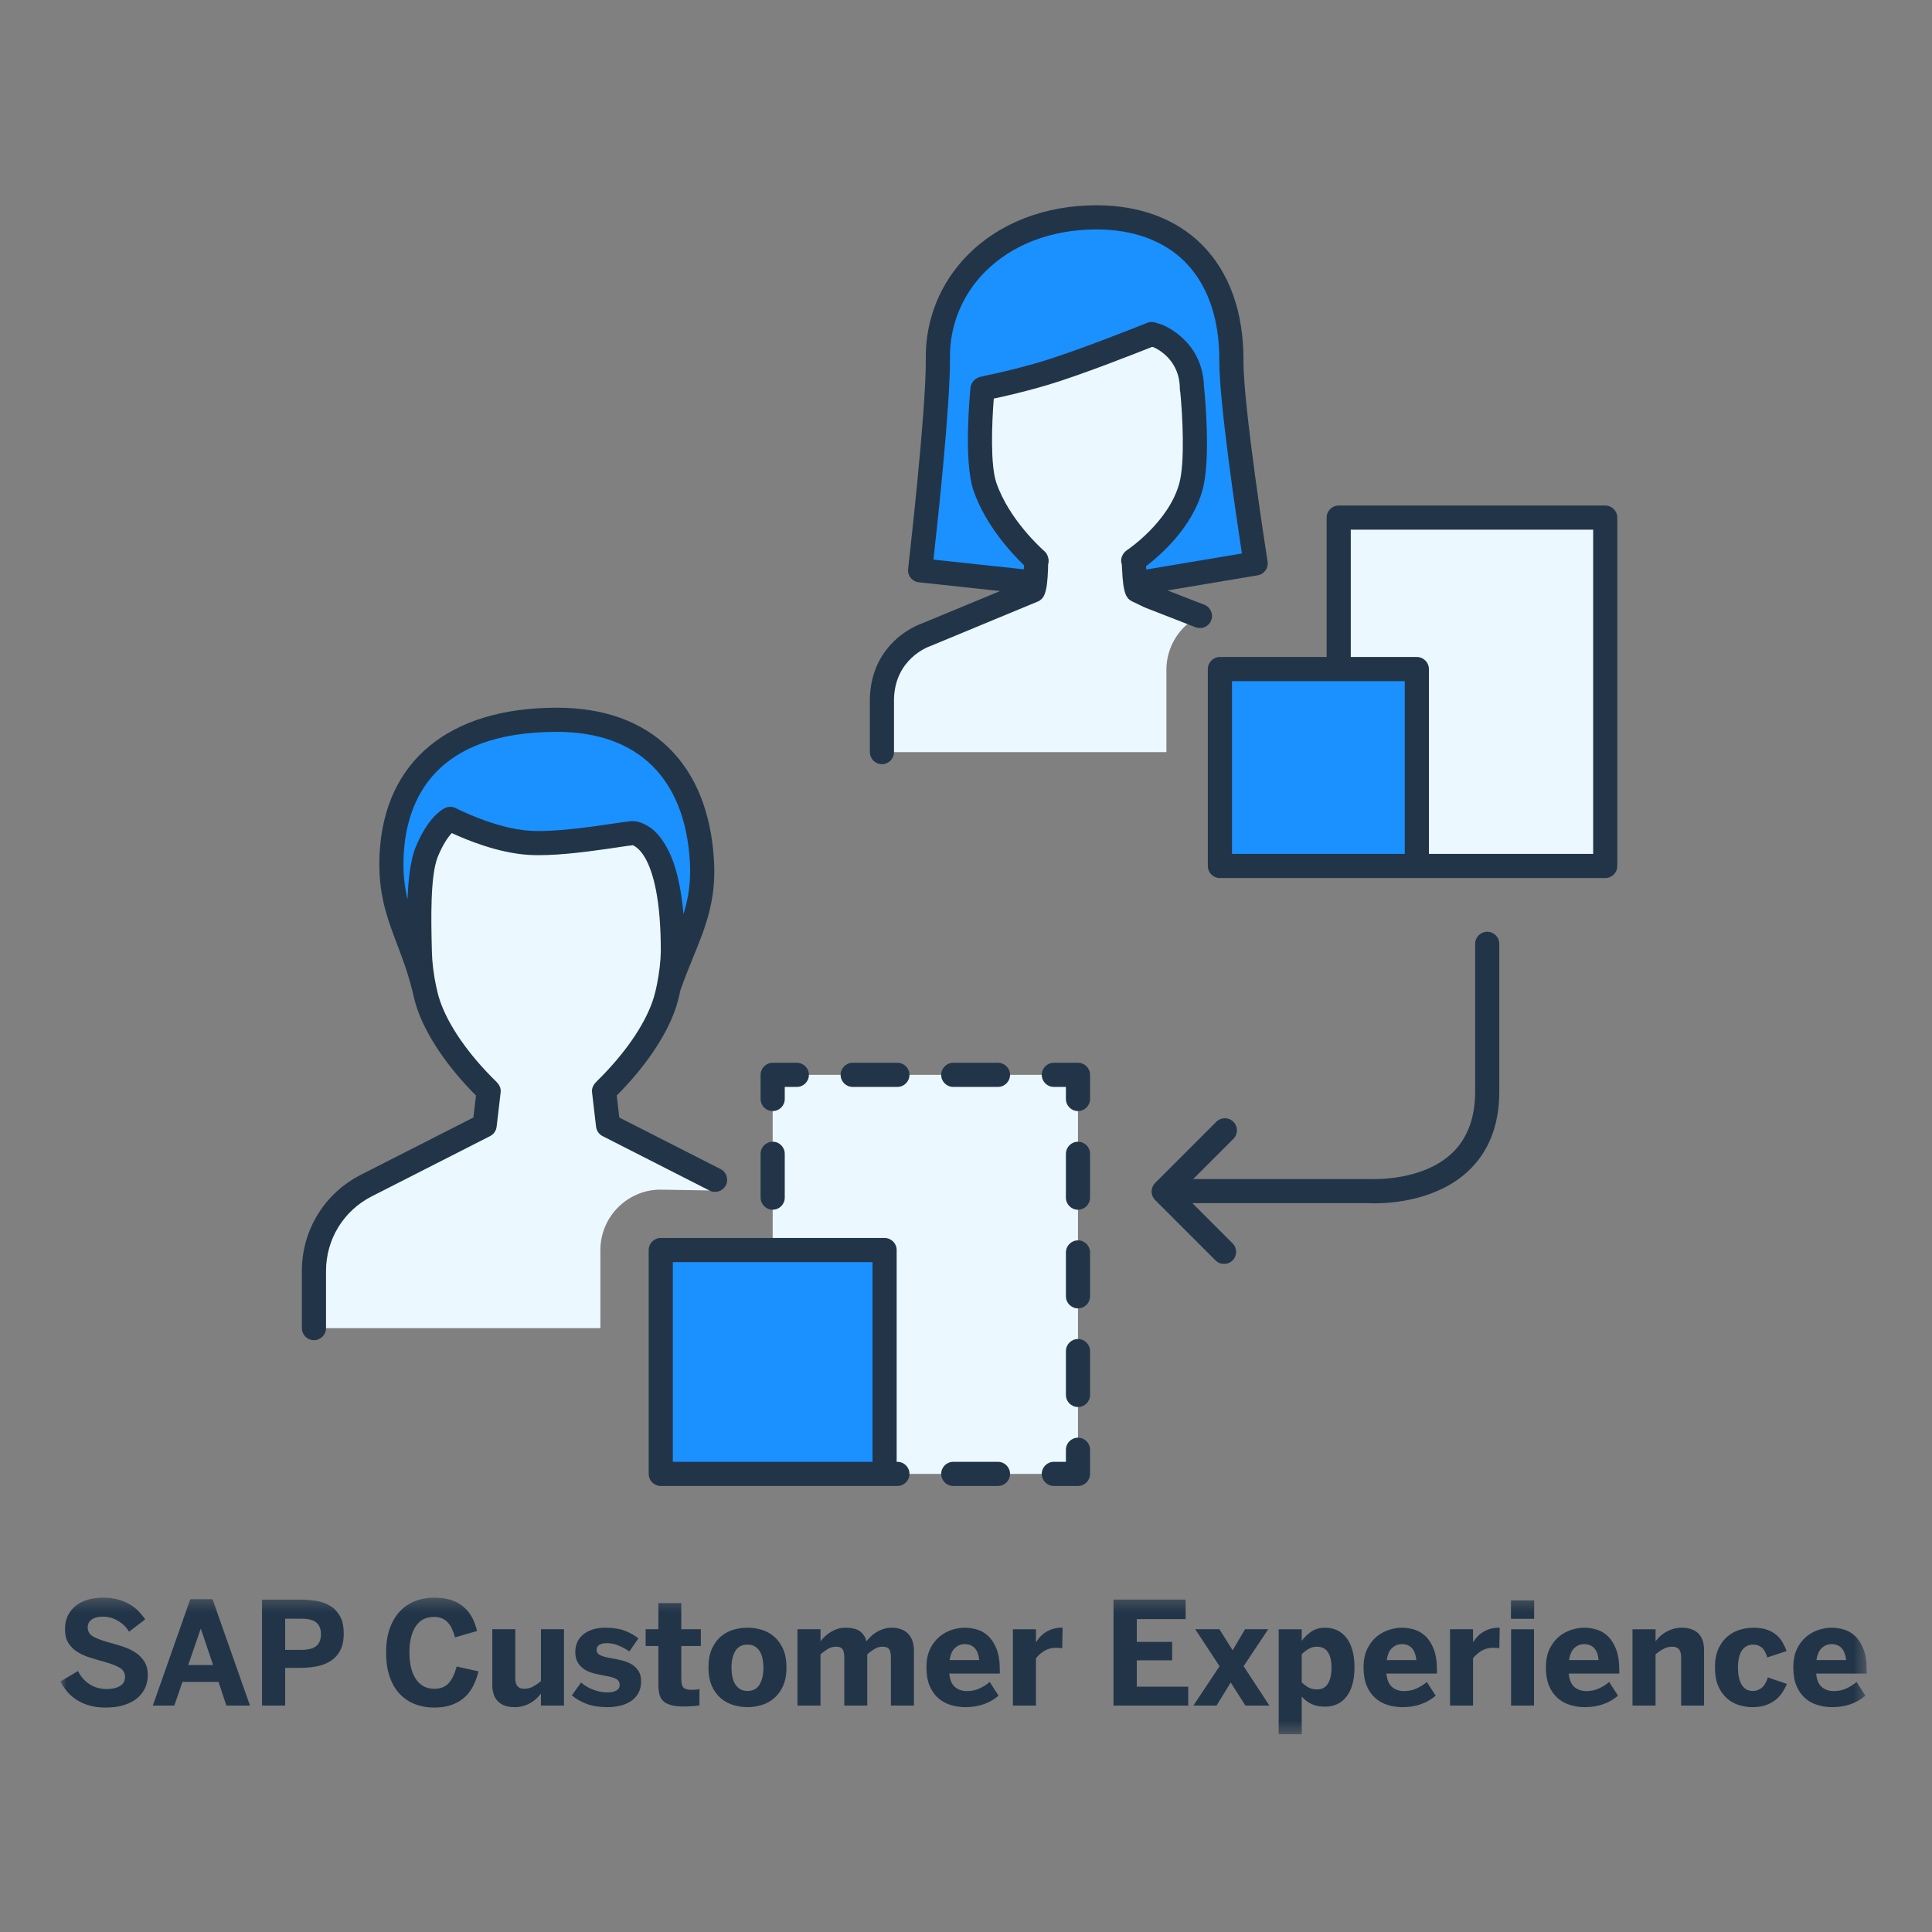
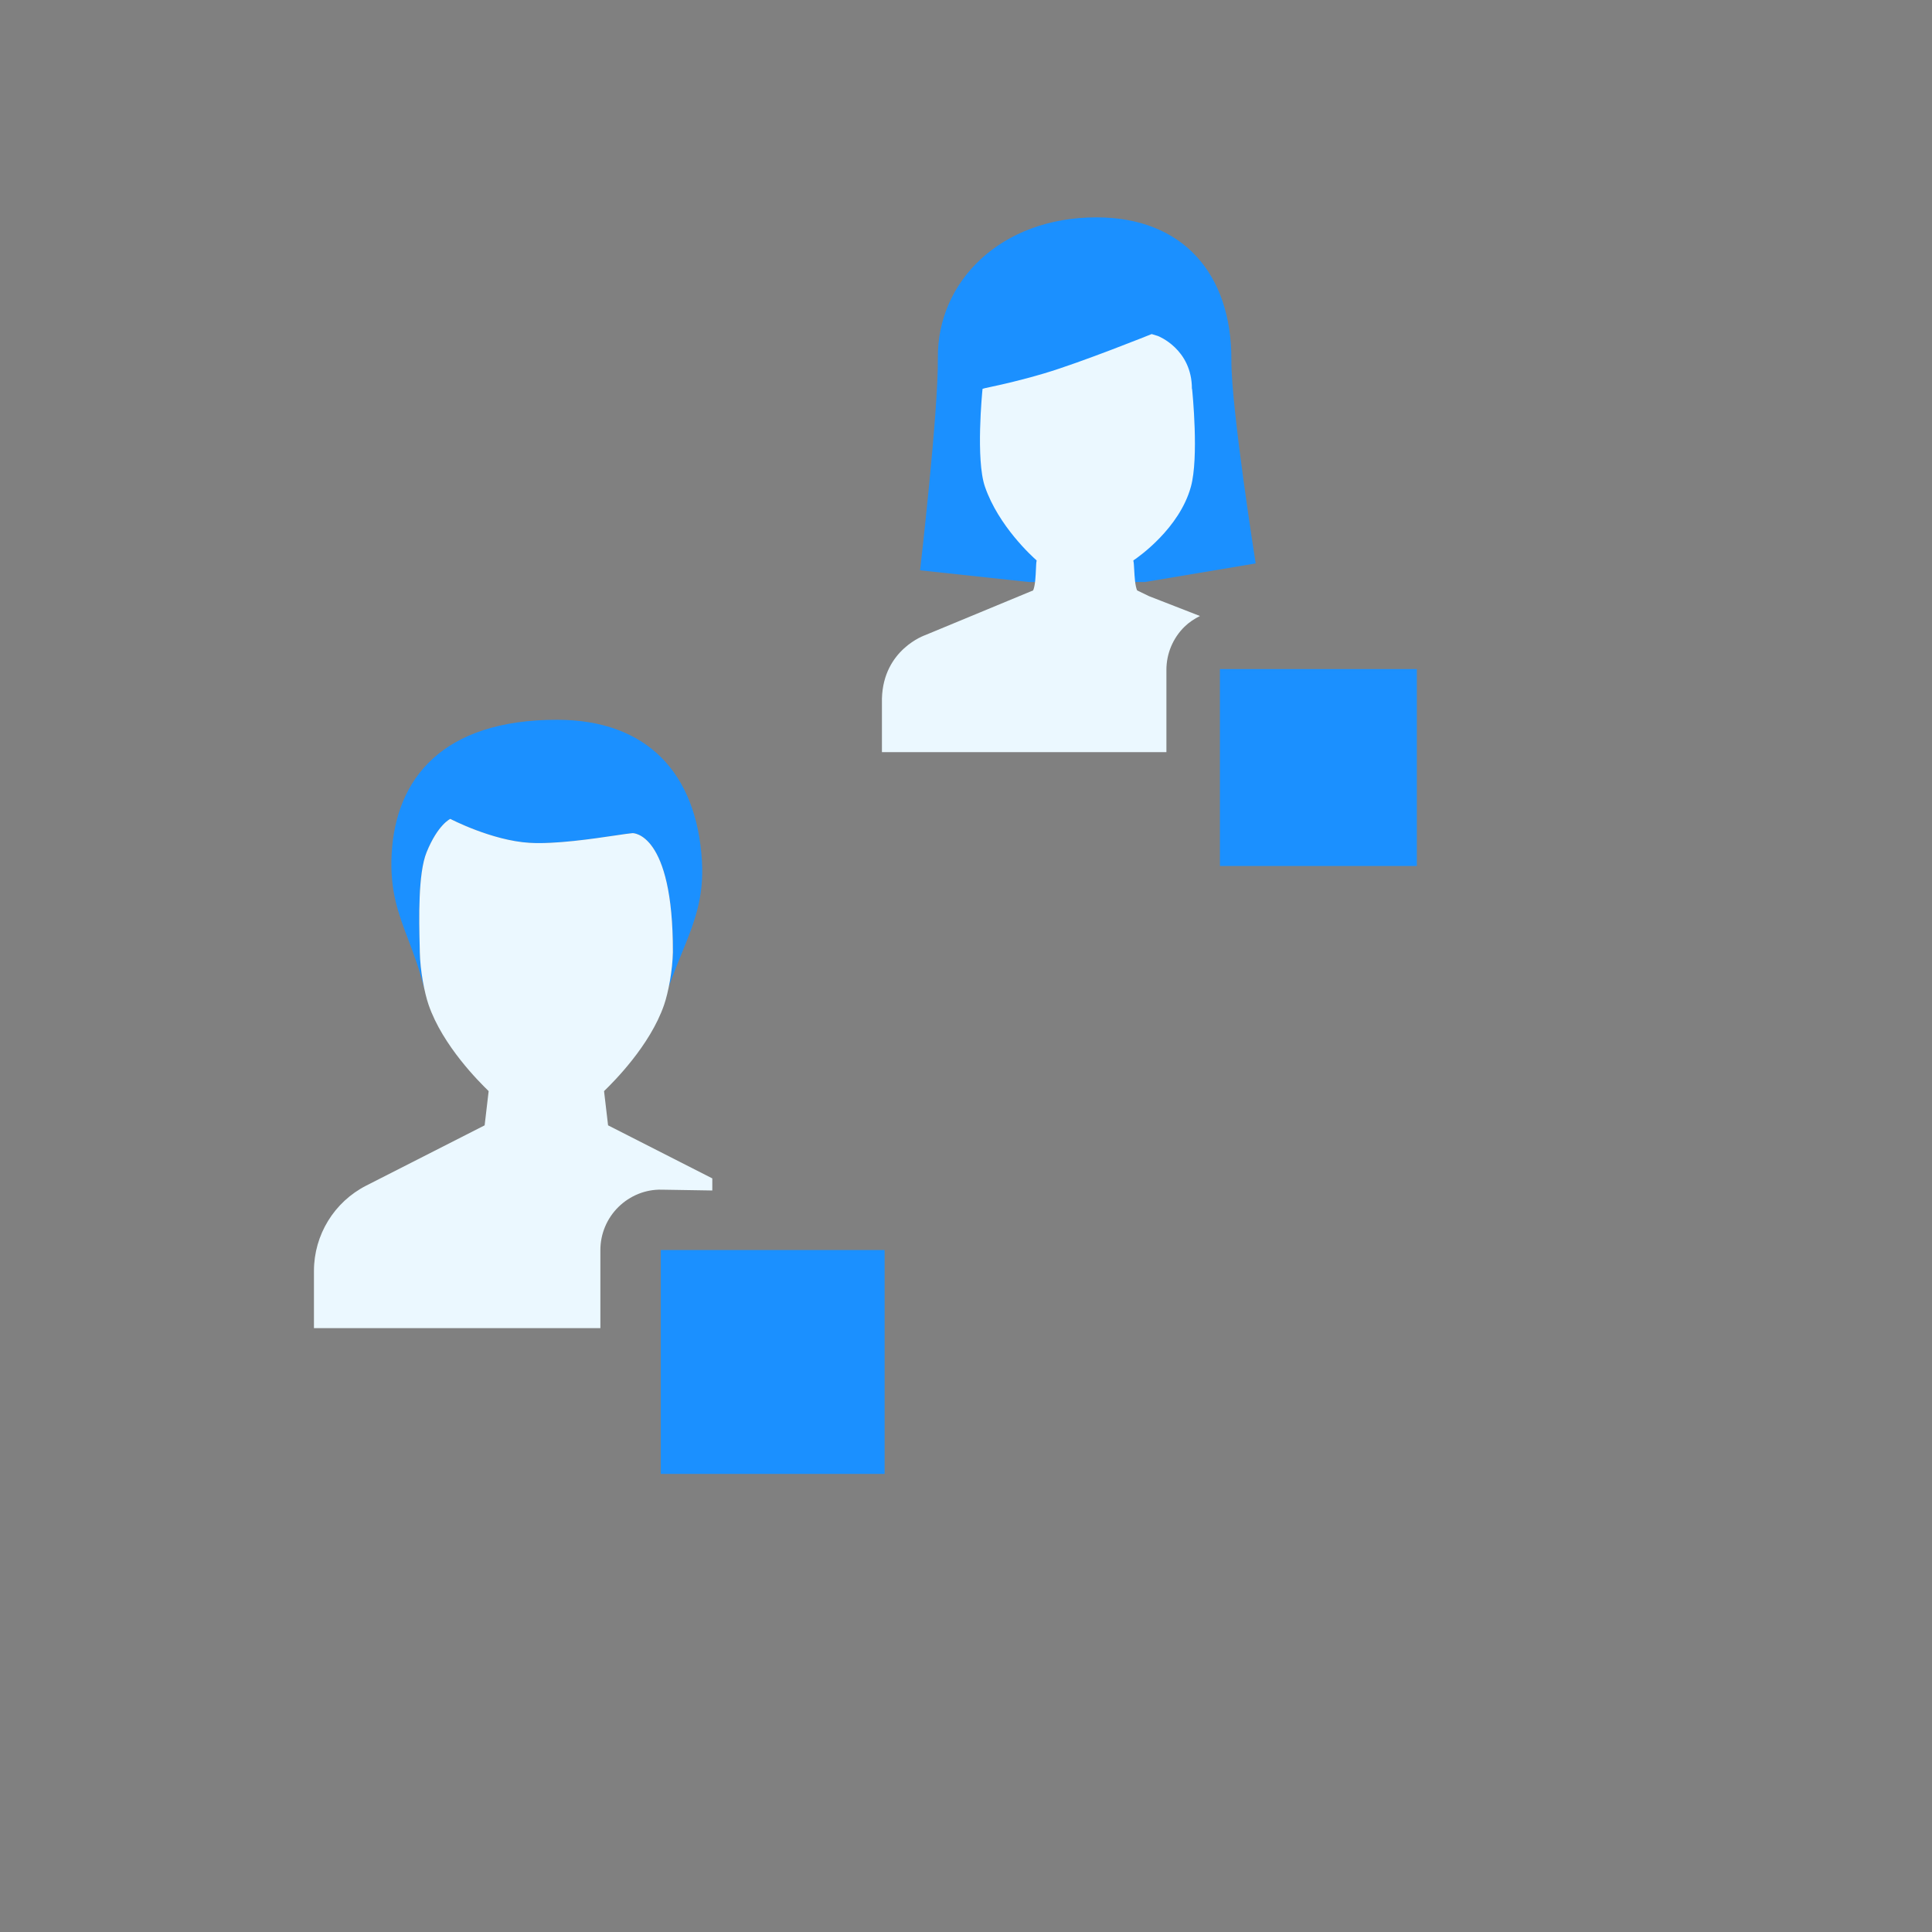
<svg xmlns="http://www.w3.org/2000/svg" width="160" height="160" viewBox="0 0 160 160" fill="none">
  <rect x="0" y="0" width="160" height="160" fill="#808080" stroke="none" />
  <path fill-rule="evenodd" clip-rule="evenodd" d="M76.197 47.23L85.231 48.202H94.801L103.99 46.66C103.99 46.66 101.958 33.808 101.978 29.845C102.014 22.632 97.909 18 90.805 18C82.855 18 77.606 23.324 77.67 29.648C77.716 34.119 76.197 47.23 76.197 47.23ZM34.768 78.85C34.789 79.839 34.938 80.923 35.13 81.839H35.125C34.739 80.265 34.261 79.004 33.813 77.825C32.99 75.657 32.273 73.768 32.435 70.724C32.768 64.491 36.632 59.609 46.122 59.609C53.6 59.609 57.696 64.047 58.131 71.295C58.317 74.4 57.468 76.479 56.452 78.967C56.106 79.815 55.74 80.711 55.389 81.711H55.388C55.568 80.823 55.705 79.794 55.725 78.85C55.749 68.892 52.385 68.998 52.385 68.998C52.131 69.016 51.628 69.091 50.973 69.188C49.102 69.466 45.986 69.929 43.85 69.8C40.721 69.612 37.292 67.818 37.292 67.818C37.292 67.818 36.267 68.273 35.328 70.584C34.614 72.341 34.705 76.164 34.757 78.362C34.761 78.536 34.765 78.699 34.768 78.85Z" fill="#1B90FF" />
  <path fill-rule="evenodd" clip-rule="evenodd" d="M98.09 51.908C97.135 52.847 96.597 54.132 96.597 55.472V62.287H73.038V57.858C73.145 53.774 76.62 52.599 76.62 52.599L85.561 48.894C85.734 48.497 85.768 47.702 85.793 47.119C85.807 46.801 85.818 46.546 85.847 46.455C85.854 46.434 85.848 46.41 85.831 46.395C85.518 46.12 82.69 43.574 81.566 40.298C80.799 38.062 81.338 32.512 81.368 32.218C81.368 32.209 81.372 32.203 81.379 32.2C81.423 32.175 81.638 32.129 82.004 32.051C82.822 31.876 84.392 31.54 86.477 30.922C89.55 30.011 95.377 27.666 95.377 27.666L95.893 27.825C95.893 27.825 98.711 28.895 98.709 32.201C98.709 32.205 98.713 32.207 98.716 32.21C98.72 32.212 98.725 32.215 98.725 32.22C98.757 32.53 99.29 37.877 98.628 40.298C97.68 43.764 94.268 46.138 93.884 46.396C93.863 46.41 93.854 46.435 93.862 46.46C93.895 46.558 93.91 46.826 93.928 47.157C93.959 47.736 94.001 48.505 94.17 48.894L95.16 49.373L99.375 51.015C98.91 51.248 98.47 51.534 98.09 51.908ZM51.214 99.959C50.259 100.899 49.721 102.183 49.721 103.523V109.989H26V105.254C26 102.27 27.675 99.538 30.335 98.184L40.136 93.196L40.468 90.363C40.469 90.361 40.431 90.324 40.361 90.255C39.748 89.652 36.666 86.626 35.493 83.209C35.152 82.215 34.801 80.412 34.768 78.85C34.765 78.699 34.761 78.536 34.757 78.363C34.705 76.165 34.614 72.341 35.328 70.584C36.267 68.273 37.292 67.818 37.292 67.818C37.292 67.818 40.721 69.612 43.85 69.8C45.982 69.928 49.091 69.467 50.964 69.19C51.624 69.092 52.13 69.017 52.386 68.998C52.386 68.998 55.749 68.891 55.725 78.85C55.692 80.412 55.341 82.215 55 83.209C53.828 86.626 50.745 89.653 50.132 90.255C50.062 90.324 50.024 90.361 50.025 90.363L50.358 93.196L58.99 97.59V98.591L54.802 98.524C53.465 98.488 52.17 99.019 51.214 99.959Z" fill="#EBF8FF" />
-   <path fill-rule="evenodd" clip-rule="evenodd" d="M132.939 71.718H110.866V42.867H132.939V71.718ZM89.274 122.062H63.99V89.014H89.274V122.062Z" fill="#EBF8FF" />
  <path fill-rule="evenodd" clip-rule="evenodd" d="M117.337 71.718H101.029V55.41H117.337V71.718ZM73.259 122.062H54.721V103.523H73.259V122.062Z" fill="#1B90FF" />
-   <path fill-rule="evenodd" clip-rule="evenodd" d="M94.926 47.103C94.922 47.024 94.918 46.952 94.914 46.886C96.045 46.029 98.728 43.722 99.592 40.561C100.293 37.998 99.781 32.712 99.72 32.115C99.717 32.084 99.712 32.055 99.706 32.025C99.613 28.211 96.386 26.942 96.188 26.869L95.672 26.71C95.452 26.642 95.216 26.652 95.003 26.738C94.946 26.761 89.186 29.076 86.193 29.962C84.147 30.569 82.621 30.896 81.797 31.072L81.792 31.073L81.761 31.08C81.199 31.2 81.061 31.23 80.908 31.317C80.614 31.474 80.405 31.786 80.372 32.118C80.311 32.736 79.796 38.222 80.62 40.622C81.628 43.56 83.893 45.936 84.806 46.809C84.802 46.89 84.798 46.979 84.794 47.079L84.792 47.115L84.791 47.148L77.304 46.343C77.66 43.168 78.709 33.444 78.671 29.638C78.643 26.961 79.673 24.433 81.569 22.517C83.814 20.249 87.094 19 90.805 19C93.85 19 96.384 19.929 98.133 21.686C100.011 23.574 100.995 26.394 100.978 29.84C100.961 33.236 102.373 42.733 102.85 45.837L94.93 47.166C94.928 47.151 94.928 47.133 94.927 47.118L94.926 47.103ZM100.306 51.378C100.507 50.863 100.252 50.283 99.738 50.083L96.692 48.898L104.155 47.646C104.696 47.556 105.063 47.046 104.977 46.504L104.976 46.495L104.975 46.494C104.91 46.079 102.959 33.641 102.978 29.85C102.998 25.86 101.813 22.549 99.551 20.276C97.419 18.133 94.394 17 90.805 17C86.556 17 82.771 18.459 80.147 21.11C77.873 23.408 76.638 26.444 76.671 29.658C76.715 33.971 75.249 46.724 75.205 47.107L75.204 47.115C75.174 47.38 75.25 47.646 75.416 47.854C75.583 48.062 75.825 48.196 76.091 48.224L82.821 48.948L76.3 51.652C76.131 51.709 72.162 53.104 72.037 57.858V62.287C72.037 62.839 72.485 63.287 73.037 63.287C73.59 63.287 74.037 62.839 74.037 62.287V57.884C74.124 54.579 76.831 53.585 77.003 53.523L85.944 49.818C86.184 49.719 86.375 49.53 86.479 49.292C86.706 48.768 86.755 48.019 86.792 47.165C86.801 46.955 86.805 46.778 86.796 46.772C86.923 46.39 86.793 45.909 86.491 45.643C86.193 45.381 83.551 42.999 82.511 39.973C82.015 38.527 82.131 35.135 82.301 33.009C83.168 32.824 84.71 32.488 86.761 31.88C89.46 31.081 94.137 29.236 95.423 28.724L95.53 28.757C95.619 28.792 97.711 29.654 97.708 32.201C97.708 32.291 97.721 32.38 97.745 32.466C97.934 34.401 98.143 38.277 97.663 40.034C96.796 43.204 93.467 45.471 93.338 45.558C92.931 45.823 92.758 46.329 92.893 46.7C92.907 46.783 92.914 46.916 92.922 47.077C92.924 47.12 92.927 47.165 92.929 47.211C92.976 48.077 93.03 48.78 93.253 49.292C93.348 49.512 93.519 49.69 93.735 49.794L94.797 50.304L99.011 51.946C99.529 52.146 100.106 51.892 100.306 51.378ZM53.95 68.61C54.059 68.694 54.169 68.788 54.28 68.896C54.466 69.076 54.637 69.286 54.801 69.511C54.835 69.558 54.867 69.607 54.9 69.657C54.915 69.68 54.93 69.703 54.945 69.726C55.059 69.897 55.168 70.081 55.271 70.276C55.317 70.363 55.363 70.451 55.407 70.543C55.515 70.771 55.616 71.012 55.711 71.267C55.723 71.299 55.735 71.329 55.747 71.359L55.747 71.359L55.747 71.359L55.747 71.359L55.747 71.359L55.747 71.359L55.747 71.359L55.747 71.359L55.747 71.359C55.761 71.394 55.776 71.43 55.789 71.467C55.904 71.797 56.007 72.149 56.101 72.523C56.113 72.571 56.124 72.622 56.135 72.673C56.145 72.721 56.155 72.768 56.166 72.814C56.233 73.107 56.295 73.41 56.35 73.728C56.374 73.867 56.396 74.009 56.418 74.153C56.465 74.464 56.506 74.788 56.542 75.122C56.547 75.168 56.552 75.213 56.557 75.258L56.557 75.258L56.557 75.258L56.557 75.258L56.557 75.259L56.557 75.259L56.557 75.259L56.557 75.259L56.557 75.259C56.568 75.352 56.578 75.444 56.587 75.54C56.589 75.562 56.592 75.583 56.594 75.604C56.598 75.638 56.602 75.672 56.605 75.708C57.008 74.388 57.233 73.034 57.133 71.355C56.718 64.425 52.807 60.608 46.122 60.608C36.084 60.608 33.682 66.138 33.434 70.777C33.356 72.235 33.489 73.394 33.748 74.469C33.749 74.444 33.751 74.42 33.753 74.396C33.754 74.372 33.756 74.349 33.757 74.325C33.764 74.143 33.775 73.964 33.786 73.785L33.786 73.785L33.786 73.784L33.786 73.784L33.786 73.784L33.786 73.784L33.786 73.784L33.786 73.784L33.786 73.784L33.786 73.784L33.786 73.784L33.792 73.688C33.795 73.639 33.798 73.59 33.801 73.541L33.801 73.541L33.801 73.54L33.801 73.539L33.801 73.539C33.809 73.415 33.816 73.29 33.826 73.167C33.844 72.953 33.868 72.751 33.893 72.546L33.897 72.511C33.902 72.466 33.907 72.421 33.912 72.376C33.923 72.27 33.934 72.164 33.949 72.063C33.98 71.847 34.021 71.646 34.062 71.447L34.072 71.398C34.08 71.357 34.087 71.316 34.095 71.274L34.095 71.274C34.108 71.201 34.121 71.127 34.137 71.06C34.212 70.749 34.299 70.46 34.402 70.208C35.44 67.652 36.654 67.007 36.887 66.904C37.165 66.781 37.486 66.791 37.755 66.932L37.755 66.932C37.81 66.96 41.048 68.63 43.91 68.802C45.938 68.921 48.997 68.471 50.824 68.2C51.514 68.097 52.044 68.021 52.312 68H52.362C52.365 68 52.369 68 52.373 68.001L52.373 68.001H52.373C52.377 68.001 52.381 68.001 52.385 68.001C52.391 68.001 52.397 68.001 52.403 68.001L52.426 68.002L52.437 68.003C52.469 68.004 52.505 68.007 52.546 68.012C52.561 68.013 52.574 68.015 52.59 68.017C52.639 68.022 52.693 68.032 52.752 68.043L52.793 68.052C52.856 68.065 52.923 68.084 52.994 68.106C53.009 68.11 53.024 68.114 53.04 68.12C53.112 68.143 53.187 68.173 53.265 68.206C53.284 68.214 53.301 68.221 53.321 68.229C53.398 68.264 53.477 68.307 53.559 68.353C53.569 68.358 53.578 68.363 53.587 68.368L53.588 68.368L53.603 68.377L53.609 68.38L53.617 68.384L53.627 68.39C53.708 68.439 53.792 68.497 53.876 68.559C53.887 68.567 53.898 68.574 53.908 68.581L53.922 68.59C53.931 68.596 53.941 68.603 53.95 68.61ZM59.675 96.816C60.167 97.067 60.363 97.669 60.112 98.161C59.862 98.653 59.26 98.85 58.767 98.599L49.904 94.088C49.606 93.937 49.404 93.646 49.364 93.313L49.038 90.531C48.944 90.021 49.281 89.689 49.433 89.54C51.707 87.305 53.348 84.942 54.054 82.884C54.176 82.53 54.3 82.053 54.408 81.518C54.409 81.517 54.408 81.515 54.408 81.513C54.5 81.058 54.573 80.597 54.627 80.15C54.627 80.146 54.628 80.143 54.628 80.139L54.629 80.13C54.63 80.122 54.632 80.115 54.632 80.107C54.684 79.659 54.717 79.226 54.725 78.83V78.829C54.735 74.46 54.086 72.242 53.468 71.123C53.262 70.75 53.06 70.499 52.886 70.331C52.653 70.104 52.418 69.998 52.417 69.998C52.224 70.013 51.771 70.08 51.18 70.168L51.18 70.169L51.18 70.169L51.179 70.169L51.117 70.178L50.949 70.203C50.721 70.236 50.475 70.272 50.219 70.309C48.314 70.583 45.709 70.913 43.79 70.798C41.241 70.646 38.571 69.529 37.415 68.991C37.138 69.287 36.695 69.877 36.254 70.96C35.619 72.522 35.708 76.298 35.756 78.33L35.756 78.336L35.768 78.829C35.777 79.242 35.812 79.691 35.866 80.152L35.877 80.234C35.934 80.695 36.011 81.168 36.109 81.633V81.638C36.211 82.124 36.326 82.557 36.439 82.884C37.145 84.943 38.787 87.308 41.061 89.542C41.21 89.688 41.545 90.017 41.455 90.526L41.128 93.313C41.089 93.646 40.886 93.936 40.589 94.088L30.788 99.076C28.451 100.265 27 102.633 27 105.255V109.989C27 110.542 26.552 110.989 26 110.989C25.447 110.989 25 110.542 25 109.989V105.255C25 101.876 26.87 98.826 29.881 97.293L39.204 92.548L39.418 90.729C37.051 88.349 35.326 85.804 34.547 83.534C34.418 83.158 34.284 82.662 34.163 82.099C34.162 82.095 34.16 82.092 34.159 82.089C34.157 82.085 34.154 82.081 34.154 82.077C33.783 80.569 33.326 79.362 32.883 78.195L32.878 78.181L32.877 78.178C32.046 75.99 31.262 73.924 31.437 70.67C31.846 63.005 37.199 58.608 46.122 58.608C53.907 58.608 58.648 63.21 59.129 71.235C59.329 74.568 58.425 76.782 57.378 79.345C57.038 80.176 56.688 81.037 56.352 81.992C56.225 82.599 56.083 83.135 55.946 83.534C55.167 85.803 53.442 88.348 51.075 90.728L51.288 92.548L59.675 96.816ZM82.647 88.014H78.945C78.393 88.014 77.945 88.462 77.945 89.014C77.945 89.566 78.393 90.014 78.945 90.014H82.647C83.199 90.014 83.647 89.566 83.647 89.014C83.647 88.462 83.199 88.014 82.647 88.014ZM82.647 121.062H78.945C78.393 121.062 77.945 121.509 77.945 122.062C77.945 122.614 78.393 123.062 78.945 123.062H82.647C83.199 123.062 83.647 122.614 83.647 122.062C83.647 121.509 83.199 121.062 82.647 121.062ZM70.617 121.062H72.258V104.523H55.721V121.062H70.617ZM74.258 121.062H74.319C74.871 121.062 75.319 121.509 75.319 122.062C75.319 122.613 74.871 123.062 74.319 123.062H73.258H70.617H54.721C54.169 123.062 53.721 122.613 53.721 122.062V103.523C53.721 102.971 54.169 102.523 54.721 102.523H73.258C73.811 102.523 74.258 102.971 74.258 103.523V121.062ZM63.99 92.014C64.542 92.014 64.99 91.566 64.99 91.014V90.014H65.99C66.542 90.014 66.99 89.566 66.99 89.014C66.99 88.462 66.542 88.014 65.99 88.014H63.99C63.438 88.014 62.99 88.462 62.99 89.014V91.014C62.99 91.566 63.438 92.014 63.99 92.014ZM63.99 100.183C64.542 100.183 64.99 99.735 64.99 99.183V95.552C64.99 95 64.542 94.552 63.99 94.552C63.438 94.552 62.99 95 62.99 95.552V99.183C62.99 99.735 63.438 100.183 63.99 100.183ZM70.616 88.014H74.318C74.87 88.014 75.318 88.462 75.318 89.014C75.318 89.566 74.87 90.014 74.318 90.014H70.616C70.064 90.014 69.616 89.566 69.616 89.014C69.616 88.462 70.064 88.014 70.616 88.014ZM87.274 88.014H89.274C89.826 88.014 90.274 88.462 90.274 89.014V91.014C90.274 91.566 89.826 92.014 89.274 92.014C88.722 92.014 88.274 91.566 88.274 91.014V90.014H87.274C86.722 90.014 86.274 89.566 86.274 89.014C86.274 88.462 86.722 88.014 87.274 88.014ZM123.165 77.165C122.613 77.165 122.165 77.612 122.165 78.165V90.406C122.165 92.596 121.511 94.317 120.222 95.525C117.757 97.832 113.697 97.656 113.382 97.642L113.365 97.641H98.818L102.145 94.314C102.536 93.924 102.536 93.29 102.145 92.9C101.754 92.51 101.122 92.51 100.731 92.9L95.663 97.969C95.476 98.156 95.37 98.41 95.37 98.675C95.37 98.941 95.476 99.195 95.663 99.382L100.663 104.382C100.858 104.576 101.114 104.674 101.37 104.674C101.625 104.674 101.881 104.576 102.077 104.382C102.467 103.991 102.467 103.357 102.077 102.967L98.75 99.641L113.295 99.638C113.333 99.641 113.532 99.653 113.851 99.653C115.256 99.653 118.99 99.409 121.579 96.995C123.295 95.394 124.165 93.177 124.165 90.406V78.165C124.165 77.612 123.717 77.165 123.165 77.165ZM118.336 70.717H131.939V43.866H111.865V54.409H117.336C117.889 54.409 118.336 54.857 118.336 55.409V70.717ZM116.336 70.717H102.028V56.409H116.336V70.717ZM110.865 41.866H132.939C133.491 41.866 133.939 42.314 133.939 42.866V71.717C133.939 72.269 133.491 72.717 132.939 72.717H117.336H110.865H101.028C100.476 72.717 100.028 72.269 100.028 71.717V55.409C100.028 54.857 100.476 54.409 101.028 54.409H109.865V42.866C109.865 42.314 110.313 41.866 110.865 41.866ZM89.274 110.892C88.722 110.892 88.274 111.34 88.274 111.892V115.523C88.274 116.075 88.722 116.523 89.274 116.523C89.826 116.523 90.274 116.075 90.274 115.523V111.892C90.274 111.34 89.826 110.892 89.274 110.892ZM88.274 95.553C88.274 95.001 88.722 94.553 89.274 94.553C89.826 94.553 90.274 95.001 90.274 95.553V99.184C90.274 99.736 89.826 100.184 89.274 100.184C88.722 100.184 88.274 99.736 88.274 99.184V95.553ZM89.274 119.062C88.722 119.062 88.274 119.509 88.274 120.062V121.062H87.274C86.722 121.062 86.274 121.509 86.274 122.062C86.274 122.614 86.722 123.062 87.274 123.062H89.274C89.826 123.062 90.274 122.614 90.274 122.062V120.062C90.274 119.509 89.826 119.062 89.274 119.062ZM88.274 103.722C88.274 103.17 88.722 102.722 89.274 102.722C89.826 102.722 90.274 103.17 90.274 103.722V107.353C90.274 107.905 89.826 108.353 89.274 108.353C88.722 108.353 88.274 107.905 88.274 107.353V103.722Z" fill="#223548" />
  <mask id="mask0_1698_14268" style="mask-type:luminance" maskUnits="userSpaceOnUse" x="5" y="132" width="150" height="12">
-     <path fill-rule="evenodd" clip-rule="evenodd" d="M5 132.309H154.59V143.62H5V132.309Z" fill="white" />
-   </mask>
+     </mask>
  <g mask="url(#mask0_1698_14268)">
-     <path fill-rule="evenodd" clip-rule="evenodd" d="M127.052 132.537V134.065H125.131V132.537H127.051H127.052ZM24.936 134.054H23.616V136.634H24.936C25.535 136.634 25.958 136.524 26.206 136.304C26.456 136.084 26.58 135.761 26.58 135.333C26.58 134.923 26.457 134.608 26.213 134.386C25.967 134.164 25.542 134.054 24.936 134.054ZM151.675 136.16C151.377 136.16 151.114 136.263 150.885 136.47C150.656 136.676 150.503 137.012 150.43 137.48H152.884C152.791 136.599 152.388 136.16 151.674 136.16H151.675ZM116.086 136.16C115.789 136.16 115.527 136.263 115.296 136.47C115.067 136.676 114.915 137.012 114.841 137.48H117.296C117.203 136.599 116.8 136.16 116.086 136.16ZM79.886 136.16C79.589 136.16 79.325 136.263 79.096 136.47C78.866 136.676 78.714 137.012 78.641 137.48H81.095C81.002 136.599 80.599 136.16 79.885 136.16H79.886ZM131.186 136.16C130.889 136.16 130.625 136.263 130.397 136.47C130.166 136.676 130.014 137.012 129.942 137.48H132.395C132.302 136.599 131.9 136.16 131.185 136.16H131.186ZM16.639 134.904H16.616L15.586 137.89H17.647L16.64 134.904H16.639ZM109.049 136.374C108.802 136.374 108.573 136.438 108.361 136.565C108.149 136.692 107.963 136.835 107.805 136.993V139.326C108.009 139.522 108.208 139.669 108.402 139.766C108.593 139.862 108.818 139.91 109.073 139.91C109.473 139.91 109.774 139.752 109.972 139.435C110.171 139.119 110.27 138.672 110.27 138.093C110.27 137.564 110.173 137.144 109.978 136.837C109.783 136.529 109.473 136.374 109.049 136.374ZM61.909 136.2C61.449 136.2 61.113 136.376 60.899 136.726C60.685 137.078 60.578 137.537 60.578 138.105C60.578 138.367 60.602 138.616 60.65 138.854C60.699 139.091 60.776 139.297 60.881 139.47C60.987 139.643 61.124 139.782 61.29 139.885C61.455 139.986 61.662 140.038 61.91 140.038C62.356 140.038 62.687 139.86 62.902 139.505C63.115 139.15 63.222 138.683 63.222 138.105C63.223 137.857 63.199 137.61 63.15 137.367C63.109 137.152 63.031 136.945 62.919 136.757C62.819 136.589 62.679 136.448 62.511 136.347C62.327 136.245 62.119 136.194 61.909 136.201V136.2ZM87.999 134.8L87.97 136.496C87.805 136.475 87.639 136.463 87.472 136.461C87.125 136.453 86.783 136.543 86.486 136.721C86.222 136.881 85.989 137.084 85.794 137.323V141.247H83.884V134.927H85.794V135.987H85.806C85.899 135.842 86.003 135.704 86.118 135.576C86.241 135.435 86.388 135.31 86.558 135.196C86.728 135.082 86.925 134.988 87.152 134.913C87.405 134.833 87.669 134.795 87.935 134.8H87.999ZM139.287 134.8C139.553 134.8 139.799 134.836 140.026 134.907C140.251 134.977 140.446 135.087 140.608 135.234C140.769 135.38 140.895 135.57 140.987 135.801C141.076 136.033 141.122 136.31 141.122 136.634V141.247H139.224V137.242C139.224 136.957 139.166 136.741 139.053 136.594C138.94 136.447 138.747 136.374 138.477 136.374C138.227 136.374 137.989 136.433 137.763 136.554C137.537 136.674 137.318 136.824 137.107 137.004V141.247H135.197V134.927H137.107V135.923C137.209 135.787 137.323 135.659 137.447 135.541C137.755 135.25 138.126 135.033 138.531 134.907C138.758 134.836 139.01 134.8 139.287 134.8ZM125.142 141.247H127.04V134.927H125.142V141.247ZM24.89 132.474C25.34 132.473 25.79 132.511 26.233 132.586C26.64 132.651 27.03 132.797 27.379 133.015C27.711 133.224 27.975 133.511 28.172 133.874C28.368 134.236 28.466 134.707 28.466 135.286C28.466 135.876 28.362 136.356 28.154 136.724C27.946 137.094 27.669 137.382 27.324 137.59C26.978 137.798 26.59 137.94 26.161 138.015C25.732 138.09 25.297 138.128 24.861 138.128H23.617V141.248H21.7V132.474H24.89ZM17.6 132.438L20.703 141.248H18.746L18.098 139.291H15.112L14.435 141.247H12.657L15.759 132.438H17.599H17.6ZM98.189 132.473V134.087H94.143V135.973H97.072V137.501H94.143V139.683H98.404V141.246H92.216V132.473H98.19H98.189ZM124.198 134.799L124.169 136.495C124.141 136.489 124.113 136.485 124.083 136.483L123.941 136.472C123.851 136.465 123.762 136.461 123.672 136.46C123.293 136.46 122.964 136.547 122.685 136.72C122.422 136.88 122.188 137.083 121.993 137.322V141.246H120.083V134.926H121.993V135.986H122.005C122.089 135.85 122.194 135.713 122.318 135.575C122.441 135.434 122.587 135.309 122.757 135.195C123.166 134.928 123.646 134.789 124.134 134.799H124.198ZM73.843 134.799C74.156 134.799 74.428 134.846 74.662 134.94C75.11 135.116 75.45 135.49 75.582 135.953C75.654 136.186 75.689 136.446 75.689 136.732V141.246H73.779V137.241C73.779 136.956 73.734 136.74 73.643 136.593C73.553 136.446 73.368 136.373 73.09 136.373C72.855 136.373 72.637 136.433 72.437 136.553C72.236 136.673 72.032 136.823 71.823 137.003V141.246H69.92V137.241C69.92 136.956 69.875 136.74 69.784 136.593C69.694 136.446 69.509 136.373 69.231 136.373C68.991 136.373 68.772 136.433 68.571 136.553C68.371 136.673 68.164 136.823 67.952 137.003V141.246H66.042V134.926H67.952V135.922C68.045 135.798 68.159 135.671 68.294 135.54C68.59 135.255 68.945 135.038 69.333 134.906C69.543 134.835 69.773 134.799 70.024 134.799C70.553 134.799 70.952 134.899 71.222 135.099C71.492 135.301 71.67 135.575 71.755 135.922C71.851 135.806 71.966 135.681 72.099 135.546C72.232 135.41 72.387 135.288 72.565 135.178C72.742 135.068 72.936 134.977 73.146 134.906C73.371 134.832 73.607 134.796 73.844 134.799H73.843ZM100.987 134.926L102.081 136.669L103.112 134.926H105.032L102.99 137.988L105.124 141.246H103.134L101.924 139.336L100.749 141.246H98.833L100.998 137.988L98.985 134.926H100.987ZM56.422 132.762V134.926H58.042V136.316H56.422V139.053C56.422 139.392 56.481 139.625 56.598 139.753C56.716 139.88 56.948 139.943 57.296 139.943C57.408 139.943 57.524 139.938 57.646 139.927C57.767 139.915 57.861 139.896 57.926 139.869V141.235C57.751 141.262 57.573 141.281 57.396 141.293L57.018 141.316C56.903 141.323 56.787 141.326 56.671 141.327C56.204 141.327 55.828 141.286 55.542 141.203C55.256 141.12 55.04 140.999 54.891 140.841C54.741 140.679 54.639 140.478 54.596 140.262C54.545 140.001 54.521 139.735 54.524 139.469V136.315H53.47V134.926H54.523V132.762H56.421H56.422ZM61.909 134.799C62.286 134.799 62.667 134.853 63.051 134.964C63.435 135.074 63.78 135.257 64.087 135.514C64.394 135.771 64.644 136.11 64.839 136.532C65.034 136.955 65.132 137.474 65.132 138.092C65.132 138.709 65.034 139.227 64.839 139.646C64.667 140.035 64.41 140.381 64.087 140.658C63.784 140.913 63.431 141.101 63.051 141.211C62.68 141.321 62.295 141.378 61.908 141.379C61.526 141.379 61.142 141.323 60.756 141.211C60.374 141.101 60.02 140.913 59.715 140.658C59.391 140.382 59.134 140.036 58.962 139.646C58.769 139.227 58.672 138.709 58.672 138.092C58.672 137.474 58.769 136.955 58.962 136.532C59.155 136.11 59.406 135.771 59.715 135.513C60.023 135.257 60.368 135.073 60.75 134.963C61.132 134.852 61.518 134.799 61.908 134.799H61.909ZM145.209 134.799C145.638 134.799 146.006 134.851 146.316 134.959C146.623 135.064 146.884 135.206 147.096 135.384C147.308 135.56 147.483 135.766 147.616 136C147.752 136.233 147.868 136.476 147.964 136.732L146.362 137.264C146.235 136.859 146.076 136.58 145.886 136.428C145.687 136.272 145.439 136.191 145.186 136.2C144.82 136.19 144.473 136.37 144.269 136.676C144.043 136.996 143.931 137.471 143.931 138.103C143.931 138.389 143.954 138.649 144.002 138.882C144.052 139.116 144.124 139.319 144.222 139.492C144.322 139.666 144.448 139.8 144.602 139.894C144.756 139.989 144.943 140.037 145.162 140.037C145.418 140.037 145.656 139.956 145.875 139.794C146.095 139.631 146.273 139.338 146.407 138.914L147.988 139.458C147.88 139.707 147.75 139.947 147.6 140.173C147.445 140.407 147.252 140.615 147.031 140.789C146.787 140.975 146.516 141.12 146.225 141.217C145.915 141.325 145.549 141.379 145.129 141.379C144.758 141.379 144.389 141.323 144.019 141.211C143.653 141.1 143.314 140.911 143.026 140.658C142.713 140.378 142.467 140.032 142.304 139.646C142.119 139.227 142.027 138.709 142.027 138.092C142.027 137.459 142.126 136.932 142.327 136.509C142.528 136.087 142.785 135.749 143.097 135.496C143.401 135.249 143.751 135.065 144.127 134.958C144.479 134.854 144.843 134.801 145.209 134.798V134.799ZM131.197 134.799C131.52 134.799 131.856 134.849 132.201 134.946C132.545 135.045 132.859 135.224 133.138 135.485C133.418 135.745 133.649 136.102 133.829 136.558C134.011 137.013 134.101 137.599 134.101 138.318V138.6H129.917C129.967 139.121 130.124 139.493 130.389 139.715C130.654 139.936 130.987 140.048 131.387 140.048C131.765 140.048 132.118 139.971 132.448 139.817C132.775 139.662 133.047 139.487 133.262 139.29L133.997 140.43C133.253 141.063 132.337 141.38 131.248 141.38C130.836 141.38 130.435 141.321 130.048 141.206C129.669 141.095 129.319 140.904 129.018 140.647C128.703 140.369 128.457 140.022 128.297 139.634C128.115 139.216 128.025 138.701 128.025 138.092C128.025 137.474 128.129 136.957 128.337 136.538C128.546 136.12 128.808 135.782 129.124 135.525C129.428 135.274 129.779 135.086 130.155 134.969C130.526 134.856 130.872 134.799 131.197 134.799ZM79.896 134.799C80.22 134.799 80.555 134.849 80.9 134.946C81.245 135.045 81.558 135.224 81.838 135.485C82.118 135.745 82.348 136.102 82.53 136.558C82.711 137.013 82.801 137.599 82.801 138.318V138.6H78.617C78.667 139.121 78.824 139.493 79.088 139.715C79.353 139.936 79.686 140.048 80.088 140.048C80.465 140.048 80.818 139.971 81.147 139.817C81.474 139.662 81.746 139.487 81.962 139.29L82.698 140.43C81.953 141.063 81.037 141.38 79.948 141.38C79.535 141.38 79.135 141.321 78.748 141.206C78.369 141.095 78.018 140.904 77.718 140.647C77.418 140.391 77.178 140.053 76.996 139.634C76.816 139.216 76.724 138.701 76.724 138.092C76.724 137.474 76.829 136.957 77.037 136.538C77.224 136.147 77.492 135.802 77.824 135.525C78.129 135.275 78.478 135.086 78.854 134.969C79.191 134.861 79.542 134.804 79.896 134.799ZM50.097 134.799C50.745 134.799 51.282 134.878 51.709 135.036C52.135 135.194 52.521 135.41 52.869 135.684L52.122 136.766C51.827 136.561 51.51 136.391 51.176 136.258C50.886 136.141 50.577 136.08 50.265 136.078C49.987 136.078 49.775 136.127 49.628 136.225C49.488 136.312 49.404 136.468 49.408 136.633C49.408 136.823 49.498 136.965 49.678 137.061C49.856 137.159 50.143 137.242 50.537 137.31C50.845 137.365 51.154 137.427 51.462 137.499C51.771 137.57 52.045 137.675 52.284 137.814C52.524 137.953 52.718 138.137 52.869 138.367C53.019 138.597 53.095 138.889 53.095 139.244C53.095 139.622 53.017 139.948 52.863 140.222C52.714 140.49 52.503 140.718 52.247 140.887C51.99 141.057 51.694 141.182 51.358 141.26C51.015 141.341 50.664 141.381 50.311 141.38C49.617 141.38 49.031 141.286 48.557 141.098C48.123 140.934 47.718 140.701 47.359 140.407L48.118 139.337C48.403 139.591 48.743 139.792 49.138 139.936C49.534 140.085 49.925 140.158 50.311 140.158C50.611 140.158 50.855 140.106 51.04 140.002C51.216 139.915 51.324 139.734 51.318 139.539C51.329 139.338 51.223 139.149 51.046 139.053C50.864 138.948 50.556 138.858 50.12 138.781C49.821 138.726 49.522 138.664 49.226 138.592C48.947 138.527 48.679 138.42 48.433 138.272C48.202 138.131 48.007 137.937 47.863 137.707C47.716 137.473 47.643 137.172 47.643 136.802C47.643 136.485 47.705 136.202 47.828 135.953C47.949 135.707 48.126 135.492 48.343 135.325C48.563 135.155 48.822 135.025 49.118 134.934C49.416 134.845 49.742 134.799 50.097 134.799ZM42.674 134.926V138.984C42.674 139.268 42.731 139.486 42.847 139.634C42.963 139.783 43.154 139.857 43.42 139.857C43.675 139.857 43.915 139.797 44.14 139.675C44.367 139.553 44.585 139.402 44.798 139.221V134.926H46.708V141.246H44.798V140.262C44.69 140.394 44.575 140.52 44.453 140.641C44.32 140.775 44.163 140.894 43.982 141.003C43.79 141.116 43.585 141.207 43.371 141.273C43.127 141.347 42.872 141.383 42.616 141.379C42.349 141.379 42.103 141.345 41.878 141.278C41.66 141.215 41.459 141.102 41.29 140.951C41.118 140.792 40.987 140.595 40.905 140.375C40.809 140.107 40.763 139.823 40.77 139.539V134.926H42.674ZM116.096 134.799C116.421 134.799 116.755 134.849 117.101 134.946C117.447 135.045 117.758 135.224 118.038 135.485C118.319 135.745 118.548 136.102 118.731 136.558C118.91 137.013 119.002 137.599 119.002 138.318V138.6H114.818C114.867 139.121 115.025 139.493 115.289 139.715C115.553 139.936 115.886 140.048 116.287 140.048C116.665 140.048 117.018 139.971 117.347 139.817C117.675 139.662 117.948 139.487 118.162 139.29L118.899 140.43C118.154 141.063 117.237 141.38 116.149 141.38C115.737 141.38 115.336 141.321 114.948 141.206C114.57 141.095 114.218 140.904 113.918 140.647C113.604 140.369 113.357 140.022 113.198 139.634C113.015 139.216 112.924 138.701 112.924 138.092C112.924 137.474 113.03 136.957 113.238 136.538C113.447 136.12 113.708 135.782 114.025 135.525C114.328 135.275 114.678 135.086 115.054 134.969C115.425 134.856 115.773 134.799 116.096 134.799ZM151.685 134.799C152.009 134.799 152.343 134.849 152.69 134.946C153.034 135.045 153.347 135.224 153.627 135.485C153.907 135.745 154.137 136.102 154.319 136.558C154.499 137.013 154.59 137.599 154.59 138.318V138.6H150.406C150.456 139.121 150.614 139.493 150.878 139.715C151.142 139.936 151.474 140.048 151.875 140.048C152.254 140.048 152.608 139.971 152.935 139.817C153.263 139.662 153.535 139.487 153.751 139.29L154.487 140.43C153.741 141.063 152.825 141.38 151.738 141.38C151.324 141.38 150.924 141.321 150.536 141.206C150.157 141.095 149.806 140.904 149.506 140.647C149.192 140.369 148.946 140.022 148.786 139.634C148.604 139.216 148.513 138.701 148.513 138.092C148.513 137.474 148.618 136.957 148.826 136.538C149.034 136.12 149.296 135.782 149.614 135.525C149.917 135.274 150.267 135.086 150.643 134.969C150.981 134.861 151.331 134.804 151.685 134.799ZM35.955 132.309C36.506 132.309 36.984 132.379 37.387 132.516C37.79 132.652 38.135 132.846 38.42 133.097C38.706 133.348 38.935 133.641 39.11 133.976C39.282 134.313 39.415 134.677 39.508 135.071L37.685 135.602C37.621 135.367 37.538 135.136 37.439 134.912C37.354 134.716 37.238 134.535 37.095 134.376C36.96 134.229 36.797 134.112 36.615 134.032C36.403 133.943 36.174 133.9 35.943 133.907C35.272 133.907 34.764 134.171 34.421 134.697C34.078 135.224 33.906 135.941 33.906 136.847C33.906 137.774 34.084 138.507 34.439 139.047C34.793 139.587 35.303 139.857 35.966 139.857C36.487 139.857 36.886 139.7 37.164 139.385C37.442 139.071 37.66 138.613 37.818 138.011L39.63 138.416C39.518 138.856 39.37 139.26 39.184 139.628C39.006 139.988 38.761 140.31 38.461 140.578C38.164 140.842 37.81 141.048 37.399 141.194C36.987 141.341 36.506 141.414 35.955 141.414C35.416 141.419 34.88 141.324 34.375 141.134C33.896 140.951 33.464 140.663 33.11 140.291C32.753 139.917 32.475 139.444 32.274 138.871C32.074 138.297 31.974 137.623 31.974 136.848C31.974 136.091 32.075 135.428 32.279 134.86C32.484 134.29 32.767 133.816 33.128 133.435C33.488 133.056 33.912 132.773 34.398 132.588C34.896 132.4 35.424 132.307 35.955 132.309ZM8.542 132.309C8.993 132.309 9.399 132.36 9.757 132.458C10.117 132.556 10.438 132.688 10.724 132.853C11.009 133.019 11.258 133.212 11.471 133.43C11.682 133.648 11.868 133.875 12.026 134.11L10.689 135.129C10.46 134.753 10.139 134.441 9.757 134.223C9.386 134.002 8.962 133.885 8.53 133.884C8.121 133.884 7.808 133.966 7.59 134.128C7.382 134.272 7.259 134.511 7.263 134.764C7.263 135.111 7.419 135.37 7.732 135.54C8.044 135.71 8.488 135.874 9.062 136.032C9.452 136.136 9.836 136.251 10.215 136.376C10.592 136.501 10.932 136.664 11.233 136.865C11.534 137.065 11.777 137.316 11.963 137.618C12.147 137.918 12.24 138.295 12.24 138.746C12.24 139.1 12.17 139.439 12.032 139.758C11.892 140.078 11.682 140.361 11.398 140.607C11.115 140.851 10.752 141.047 10.31 141.194C9.868 141.341 9.343 141.414 8.733 141.414C8.258 141.414 7.827 141.36 7.44 141.252C7.073 141.153 6.723 141.003 6.398 140.806C6.097 140.622 5.825 140.392 5.593 140.126C5.362 139.86 5.163 139.567 5 139.255L6.458 138.387C6.701 138.869 7.03 139.239 7.445 139.495C7.86 139.752 8.32 139.88 8.825 139.88C9.277 139.88 9.645 139.797 9.928 139.631C10.211 139.466 10.354 139.213 10.354 138.874C10.354 138.541 10.202 138.287 9.899 138.109C9.596 137.932 9.155 137.764 8.576 137.606C8.183 137.498 7.796 137.384 7.416 137.264C7.056 137.153 6.712 136.995 6.392 136.795C6.095 136.608 5.844 136.357 5.657 136.059C5.47 135.763 5.377 135.385 5.377 134.926C5.377 134.516 5.453 134.151 5.607 133.826C5.762 133.503 5.977 133.227 6.253 133.001C6.529 132.776 6.86 132.605 7.248 132.487C7.669 132.364 8.105 132.305 8.542 132.309ZM109.748 134.8C110.103 134.8 110.43 134.87 110.728 135.008C111.029 135.148 111.285 135.352 111.498 135.624C111.713 135.897 111.878 136.238 111.996 136.649C112.114 137.058 112.173 137.537 112.173 138.081C112.173 138.625 112.114 139.1 111.996 139.508C111.898 139.878 111.727 140.224 111.493 140.529C111.288 140.793 111.023 141.003 110.718 141.14C110.418 141.273 110.086 141.34 109.72 141.34C109.295 141.34 108.928 141.266 108.62 141.123C108.308 140.975 108.03 140.764 107.804 140.501V143.62H105.894V134.927H107.804V135.887C108.008 135.607 108.267 135.355 108.579 135.133C108.892 134.911 109.281 134.8 109.749 134.8H109.748Z" fill="#223548" />
-   </g>
+     </g>
</svg>